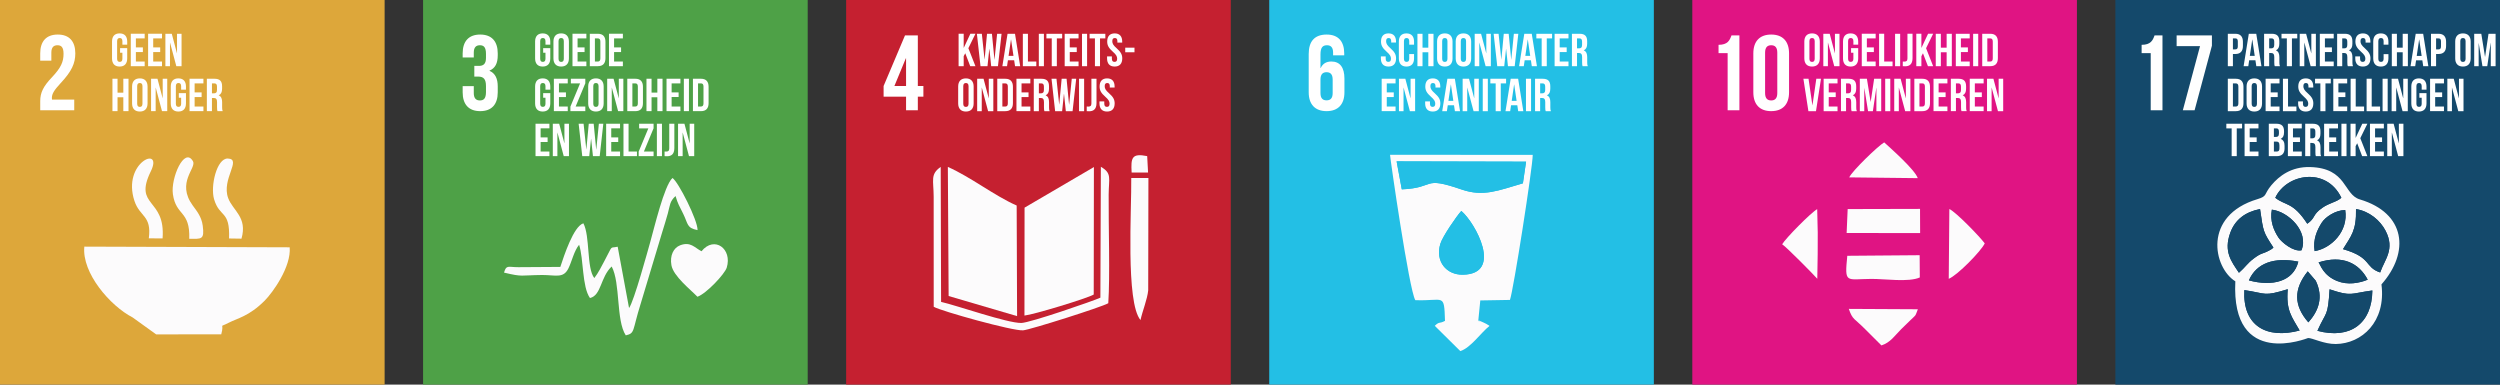
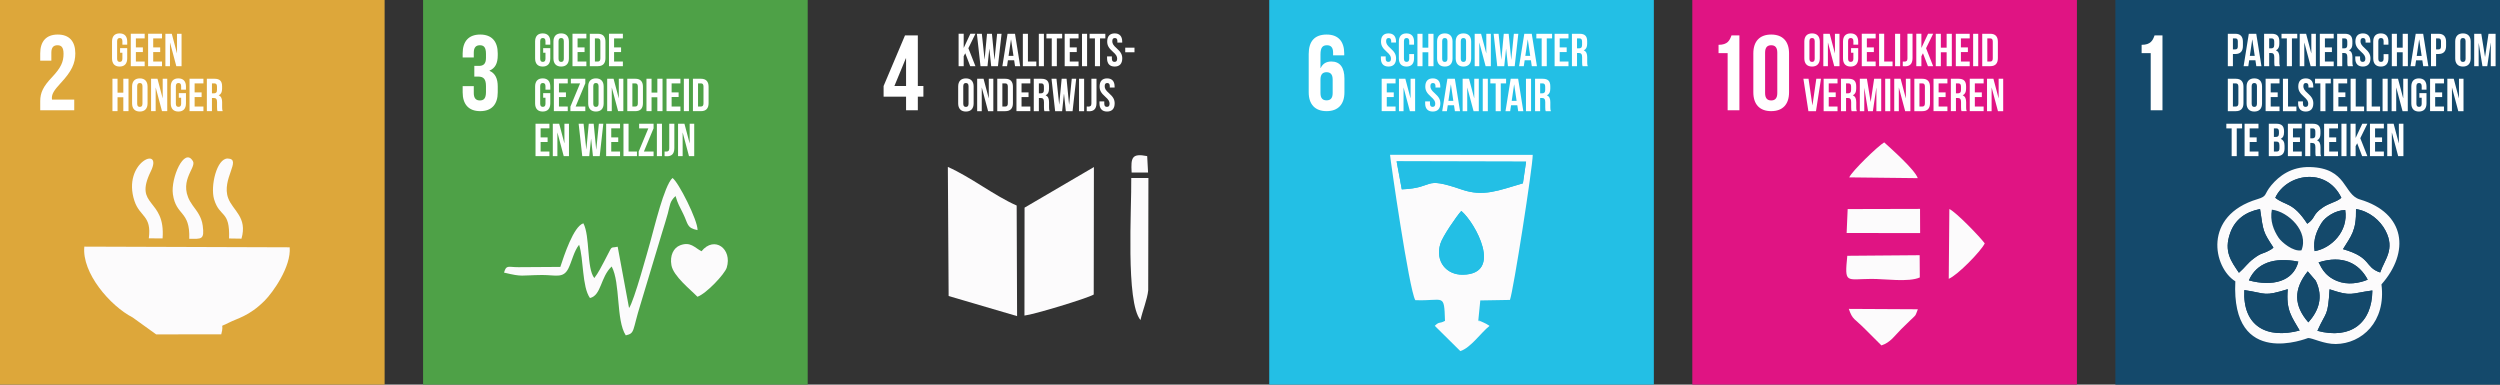
<svg xmlns="http://www.w3.org/2000/svg" xml:space="preserve" width="650px" height="100px" version="1.1" style="shape-rendering:geometricPrecision; text-rendering:geometricPrecision; image-rendering:optimizeQuality; fill-rule:evenodd; clip-rule:evenodd" viewBox="0 0 502.976 77.381">
  <rect x="0" y="0" width="502.976" height="77.381" fill="#333333" stroke="none" />
  <defs>
    <style type="text/css">
   
    .fil6 {fill:#14496B}
    .fil7 {fill:#23BFE5}
    .fil3 {fill:#4EA147}
    .fil4 {fill:#C52030}
    .fil0 {fill:#DDA73A}
    .fil5 {fill:#E01483}
    .fil1 {fill:#FCFBFC}
    .fil2 {fill:white;fill-rule:nonzero}
   
  </style>
  </defs>
  <g id="Laag_x0020_1">
    <g id="_2329926169936">
      <rect class="fil0" width="77.381" height="77.381" />
      <path class="fil1" d="M31.42 67.276l13.093 -0.014c0.698,-2.522 -0.657,-1.202 1.475,-2.315 1.74,-0.91 4.113,-1.297 7.268,-4.465 1.661,-1.666 5.359,-6.864 5.025,-10.726l-41.315 -0.137c-0.533,5.281 5.188,11.923 9.73,14.256l4.724 3.401z" />
      <path class="fil1" d="M29.94 47.948l2.768 0.023c0.633,-8.217 -5.924,-6.25 -2.367,-13.503 2.62,-5.341 -5.864,-1.844 -3.292,5.957 1.078,3.268 3.502,2.883 2.891,7.523z" />
      <path class="fil1" d="M38.076 48.039c2.469,0.021 3.092,0.235 2.709,-2.653 -0.238,-1.798 -1.212,-2.949 -2.017,-4.056 -3.365,-4.631 0.845,-7.532 0.051,-8.896 -1.734,-2.977 -4.496,3.411 -4.035,6.639 0.636,4.444 3.492,3.247 3.292,8.966z" />
      <path class="fil1" d="M46.086 47.978l2.496 0.038c1.249,-4.326 -1.74,-5.631 -2.674,-8.154 -1.416,-3.822 2.838,-7.86 -0.069,-7.967 -2.238,-0.083 -3.538,5.572 -2.772,8.176 1.122,3.809 3.228,2.113 3.019,7.907z" />
      <path class="fil2" d="M12.785 10.825c0,1.614 -0.517,2.798 -2.325,4.713 -1.764,1.851 -2.367,3.121 -2.367,4.799l0 1.851 6.844 0 0 -2.152 -4.477 0c-0.021,-0.108 -0.021,-0.215 -0.021,-0.323 0,-0.796 0.387,-1.506 1.786,-3.013 2.195,-2.345 2.927,-3.96 2.927,-5.961 0,-2.41 -1.205,-3.788 -3.529,-3.788 -2.325,0 -3.53,1.378 -3.53,3.788l0 1.464 2.238 0 0 -1.615c0,-1.076 0.474,-1.485 1.227,-1.485 0.753,0 1.227,0.366 1.227,1.722z" />
      <path class="fil2" d="M24.159 10.613l0.465 0 0 1.201c0,0.466 -0.204,0.634 -0.53,0.634 -0.327,0 -0.531,-0.168 -0.531,-0.634l0 -3.52c0,-0.466 0.204,-0.643 0.531,-0.643 0.326,0 0.53,0.177 0.53,0.643l0 0.698 0.969 0 0 -0.633c0,-1.044 -0.521,-1.64 -1.528,-1.64 -1.005,0 -1.527,0.596 -1.527,1.64l0 3.39c0,1.044 0.522,1.64 1.527,1.64 1.007,0 1.528,-0.596 1.528,-1.64l0 -2.068 -1.434 0 0 0.932zm3.178 -2.888l1.77 0 0 -0.931 -2.795 0 0 6.52 2.795 0 0 -0.931 -1.77 0 0 -1.91 1.407 0 0 -0.931 -1.407 0 0 -1.817zm3.486 0l1.77 0 0 -0.931 -2.795 0 0 6.52 2.795 0 0 -0.931 -1.77 0 0 -1.91 1.406 0 0 -0.931 -1.406 0 0 -1.817zm4.65 5.589l1.053 0 0 -6.52 -0.913 0 0 3.903 -0.019 0 -1.034 -3.903 -1.285 0 0 6.52 0.922 0 0 -4.722 0.019 0 1.257 4.722zm-11.827 6.257l1.165 0 0 2.794 1.043 0 0 -6.52 -1.043 0 0 2.794 -1.165 0 0 -2.794 -1.024 0 0 6.52 1.024 0 0 -2.794zm3.952 -2.227c0,-0.465 0.205,-0.642 0.531,-0.642 0.326,0 0.531,0.177 0.531,0.642l0 3.522c0,0.465 -0.205,0.642 -0.531,0.642 -0.326,0 -0.531,-0.177 -0.531,-0.642l0 -3.522zm-1.025 3.457c0,1.043 0.55,1.639 1.556,1.639 1.006,0 1.556,-0.596 1.556,-1.639l0 -3.391c0,-1.044 -0.55,-1.64 -1.556,-1.64 -1.006,0 -1.556,0.596 -1.556,1.64l0 3.391zm6.02 1.564l1.052 0 0 -6.52 -0.913 0 0 3.903 -0.018 0 -1.034 -3.903 -1.286 0 0 6.52 0.922 0 0 -4.722 0.019 0 1.258 4.722zm3.383 -2.701l0.466 0 0 1.202c0,0.465 -0.205,0.633 -0.531,0.633 -0.326,0 -0.531,-0.168 -0.531,-0.633l0 -3.522c0,-0.465 0.205,-0.642 0.531,-0.642 0.326,0 0.531,0.177 0.531,0.642l0 0.699 0.969 0 0 -0.633c0,-1.044 -0.522,-1.64 -1.528,-1.64 -1.006,0 -1.528,0.596 -1.528,1.64l0 3.391c0,1.043 0.522,1.639 1.528,1.639 1.006,0 1.528,-0.596 1.528,-1.639l0 -2.069 -1.435 0 0 0.932zm3.178 -2.888l1.77 0 0 -0.931 -2.794 0 0 6.52 2.794 0 0 -0.931 -1.77 0 0 -1.91 1.407 0 0 -0.931 -1.407 0 0 -1.817zm5.647 5.589c-0.102,-0.242 -0.112,-0.475 -0.112,-0.791l0 -1.006c0,-0.68 -0.167,-1.165 -0.68,-1.379l0 -0.019c0.457,-0.214 0.671,-0.642 0.671,-1.313l0 -0.513c0,-1.005 -0.456,-1.499 -1.518,-1.499l-1.547 0 0 6.52 1.025 0 0 -2.654 0.354 0c0.466,0 0.671,0.223 0.671,0.829l0 1.024c0,0.531 0.037,0.634 0.093,0.801l1.043 0zm-1.667 -5.589c0.363,0 0.521,0.205 0.521,0.671l0 0.643c0,0.521 -0.232,0.689 -0.614,0.689l-0.401 0 0 -2.003 0.494 0z" />
    </g>
    <g id="_2329926170128">
      <rect class="fil3" x="85.119" width="77.381" height="77.381" />
      <path class="fil1" d="M126.558 61.974l-2.286 -12.336c-1.732,0.376 -0.845,-0.515 -2.66,2.846 -0.576,1.067 -1.237,2.438 -2.043,3.459 -1.578,-1.977 -0.826,-8.451 -2.199,-11.016 -1.979,0.608 -3.894,6.529 -4.638,8.774l-8.448 0.054c-2.107,0 -2.403,-0.518 -2.878,1.092 3.865,0.928 3.269,0.523 7.68,0.48 2.733,0 4.249,0.74 5.27,-1.321 0.702,-1.417 1.132,-3.522 2.157,-4.762 0.928,2.871 0.568,8.44 2.183,10.717 2.307,-0.532 2.086,-4.209 4.368,-6.347 1.788,3.358 0.854,10.815 2.835,13.857 1.908,-0.436 1.268,-0.856 2.996,-6.348l4.342 -14.431c0.378,-1.223 0.749,-2.394 1.115,-3.718 0.457,-1.651 0.359,-2.435 1.562,-3.53 0.448,1.552 0.785,2.04 1.554,3.6 1.001,2.032 0.666,2.82 2.871,3.254 0.081,-1.919 -3.878,-9.753 -5.044,-10.485 -1.666,1.498 -3.694,10.166 -4.457,12.827 -0.451,1.574 -3.28,11.995 -4.28,13.334z" />
      <path class="fil1" d="M140.317 59.702c1.805,-0.62 5.502,-4.589 5.892,-5.848 1.17,-3.778 -2.482,-6.504 -5.072,-3.304 -1.405,-0.722 -2.197,-1.995 -4.294,-1.201 -1.331,0.504 -2.107,2.06 -1.758,4.012 0.393,2.203 3.816,4.873 5.232,6.341z" />
      <path class="fil2" d="M97.774 11.664c0,1.206 -0.538,1.593 -1.42,1.593l-0.926 0 0 2.152 0.797 0c1.076,0 1.549,0.517 1.549,1.915l0 1.184c0,1.334 -0.473,1.7 -1.226,1.7 -0.754,0 -1.227,-0.409 -1.227,-1.485l0 -1.399 -2.238 0 0 1.249c0,2.41 1.205,3.787 3.529,3.787 2.324,0 3.53,-1.377 3.53,-3.787l0 -1.184c0,-1.528 -0.474,-2.626 -1.658,-3.142l0 -0.043c1.141,-0.474 1.658,-1.464 1.658,-3.078l0 -0.387c0,-2.41 -1.206,-3.788 -3.53,-3.788 -2.324,0 -3.529,1.378 -3.529,3.788l0 0.818 2.238 0 0 -0.969c0,-1.076 0.473,-1.485 1.227,-1.485 0.753,0 1.226,0.366 1.226,1.722l0 0.839z" />
      <path class="fil2" d="M109.278 10.613l0.465 0 0 1.201c0,0.466 -0.205,0.634 -0.531,0.634 -0.326,0 -0.531,-0.168 -0.531,-0.634l0 -3.52c0,-0.466 0.205,-0.643 0.531,-0.643 0.326,0 0.531,0.177 0.531,0.643l0 0.698 0.969 0 0 -0.633c0,-1.044 -0.522,-1.64 -1.528,-1.64 -1.006,0 -1.527,0.596 -1.527,1.64l0 3.39c0,1.044 0.521,1.64 1.527,1.64 1.006,0 1.528,-0.596 1.528,-1.64l0 -2.068 -1.434 0 0 0.932zm3.094 -2.319c0,-0.466 0.205,-0.643 0.531,-0.643 0.326,0 0.531,0.177 0.531,0.643l0 3.52c0,0.466 -0.205,0.643 -0.531,0.643 -0.326,0 -0.531,-0.177 -0.531,-0.643l0 -3.52zm-1.025 3.455c0,1.044 0.55,1.64 1.556,1.64 1.006,0 1.556,-0.596 1.556,-1.64l0 -3.39c0,-1.044 -0.55,-1.64 -1.556,-1.64 -1.006,0 -1.556,0.596 -1.556,1.64l0 3.39zm4.855 -4.024l1.77 0 0 -0.931 -2.794 0 0 6.52 2.794 0 0 -0.931 -1.77 0 0 -1.91 1.407 0 0 -0.931 -1.407 0 0 -1.817zm2.462 5.589l1.62 0c1.025,0 1.528,-0.568 1.528,-1.611l0 -3.298c0,-1.043 -0.503,-1.611 -1.528,-1.611l-1.62 0 0 6.52zm1.602 -5.589c0.326,0 0.521,0.168 0.521,0.634l0 3.39c0,0.466 -0.195,0.634 -0.521,0.634l-0.578 0 0 -4.658 0.578 0zm3.281 0l1.77 0 0 -0.931 -2.795 0 0 6.52 2.795 0 0 -0.931 -1.77 0 0 -1.91 1.406 0 0 -0.931 -1.406 0 0 -1.817zm-14.269 11.939l0.465 0 0 1.202c0,0.465 -0.205,0.633 -0.531,0.633 -0.326,0 -0.531,-0.168 -0.531,-0.633l0 -3.522c0,-0.465 0.205,-0.642 0.531,-0.642 0.326,0 0.531,0.177 0.531,0.642l0 0.699 0.969 0 0 -0.633c0,-1.044 -0.522,-1.64 -1.528,-1.64 -1.006,0 -1.527,0.596 -1.527,1.64l0 3.391c0,1.043 0.521,1.639 1.527,1.639 1.006,0 1.528,-0.596 1.528,-1.639l0 -2.069 -1.434 0 0 0.932zm3.178 -2.888l1.77 0 0 -0.931 -2.795 0 0 6.52 2.795 0 0 -0.931 -1.77 0 0 -1.91 1.406 0 0 -0.931 -1.406 0 0 -1.817zm2.396 -0.931l0 0.931 1.854 0 -1.947 4.676 0 0.913 2.999 0 0 -0.931 -1.947 0 1.947 -4.676 0 -0.913 -2.906 0zm4.51 1.499c0,-0.465 0.205,-0.642 0.531,-0.642 0.326,0 0.531,0.177 0.531,0.642l0 3.522c0,0.465 -0.205,0.642 -0.531,0.642 -0.326,0 -0.531,-0.177 -0.531,-0.642l0 -3.522zm-1.024 3.457c0,1.043 0.549,1.639 1.555,1.639 1.006,0 1.556,-0.596 1.556,-1.639l0 -3.391c0,-1.044 -0.55,-1.64 -1.556,-1.64 -1.006,0 -1.555,0.596 -1.555,1.64l0 3.391zm6.019 1.564l1.053 0 0 -6.52 -0.913 0 0 3.903 -0.019 0 -1.034 -3.903 -1.285 0 0 6.52 0.922 0 0 -4.722 0.019 0 1.257 4.722zm1.846 0l1.621 0c1.025,0 1.528,-0.568 1.528,-1.611l0 -3.298c0,-1.043 -0.503,-1.611 -1.528,-1.611l-1.621 0 0 6.52zm1.602 -5.589c0.327,0 0.522,0.168 0.522,0.634l0 3.391c0,0.465 -0.195,0.633 -0.522,0.633l-0.577 0 0 -4.658 0.577 0zm3.281 2.795l1.165 0 0 2.794 1.043 0 0 -6.52 -1.043 0 0 2.794 -1.165 0 0 -2.794 -1.024 0 0 6.52 1.024 0 0 -2.794zm4.036 -2.795l1.77 0 0 -0.931 -2.795 0 0 6.52 2.795 0 0 -0.931 -1.77 0 0 -1.91 1.406 0 0 -0.931 -1.406 0 0 -1.817zm2.461 5.589l1.024 0 0 -6.52 -1.024 0 0 6.52zm1.827 0l1.621 0c1.025,0 1.528,-0.568 1.528,-1.611l0 -3.298c0,-1.043 -0.503,-1.611 -1.528,-1.611l-1.621 0 0 6.52zm1.603 -5.589c0.326,0 0.521,0.168 0.521,0.634l0 3.391c0,0.465 -0.195,0.633 -0.521,0.633l-0.578 0 0 -4.658 0.578 0zm-32.248 9.051l1.77 0 0 -0.931 -2.795 0 0 6.52 2.795 0 0 -0.931 -1.77 0 0 -1.91 1.407 0 0 -0.931 -1.407 0 0 -1.817zm4.65 5.589l1.053 0 0 -6.52 -0.913 0 0 3.903 -0.019 0 -1.034 -3.903 -1.285 0 0 6.52 0.922 0 0 -4.722 0.019 0 1.257 4.722zm5.878 0l1.36 0 0.727 -6.52 -0.894 0 -0.522 5.179 -0.019 0 -0.503 -5.179 -0.987 0 -0.485 5.142 -0.018 0 -0.541 -5.142 -0.996 0 0.726 6.52 1.407 0 0.363 -3.474 0.019 0 0.363 3.474zm3.682 -5.589l1.769 0 0 -0.931 -2.794 0 0 6.52 2.794 0 0 -0.931 -1.769 0 0 -1.91 1.406 0 0 -0.931 -1.406 0 0 -1.817zm2.461 5.589l2.71 0 0 -0.931 -1.686 0 0 -5.589 -1.024 0 0 6.52zm3.15 -6.52l0 0.931 1.854 0 -1.947 4.677 0 0.912 2.999 0 0 -0.931 -1.946 0 1.946 -4.676 0 -0.913 -2.906 0zm3.57 6.52l1.024 0 0 -6.52 -1.024 0 0 6.52zm1.548 0c0.168,0.019 0.307,0.019 0.494,0.019 0.773,0 1.472,-0.335 1.472,-1.639l0 -4.9 -1.025 0 0 4.974c0,0.503 -0.261,0.624 -0.587,0.624 -0.112,0 -0.242,0 -0.354,-0.009l0 0.931zm4.911 0l1.053 0 0 -6.52 -0.913 0 0 3.903 -0.019 0 -1.034 -3.903 -1.286 0 0 6.52 0.923 0 0 -4.722 0.018 0 1.258 4.722z" />
    </g>
    <g id="_2329926171040">
-       <rect class="fil4" x="170.238" width="77.381" height="77.381" />
      <path class="fil1" d="M206.11 63.488c1.735,-0.158 12.612,-3.444 13.936,-4.231l0.037 -25.648 -13.951 8.167 -0.022 21.712z" />
      <path class="fil1" d="M190.856 59.557l13.772 4.043 -0.084 -22.251c-4.481,-1.967 -9.241,-5.733 -13.846,-7.766l0.158 25.974z" />
-       <path class="fil1" d="M187.854 61.721c1.469,0.87 15.947,4.903 17.986,4.74 1.409,-0.112 15.853,-4.689 17.136,-5.456 0.37,-5.479 0.032,-15.496 0.076,-21.852 0.022,-3.339 0.704,-4.277 -1.568,-5.596l-0.097 26.331c-1.29,0.616 -14.177,5.063 -15.907,5.091 -2.809,0.045 -12.919,-3.508 -16.143,-4.243l-0.077 -27.157c-2.146,1.501 -1.425,2.659 -1.415,6.011l0.009 22.131z" />
      <path class="fil1" d="M229.456 64.396c0.4,-1.846 1.379,-4.186 1.553,-5.993l0.042 -22.597 -3.452 0.001c0.083,6.154 -1.146,24.993 1.857,28.589z" />
      <path class="fil1" d="M227.673 34.71l3.307 -0.002 -0.178 -3.299c-3.106,-0.617 -3.297,0.313 -3.129,3.301z" />
      <path class="fil2" d="M177.772 19.455l4.519 0 0 2.733 2.367 0 0 -2.733 1.119 0 0 -2.152 -1.119 0 0 -10.179 -2.582 0 -4.304 10.179 0 2.152zm2.173 -2.152l2.303 -5.574 0.043 0 0 5.574 -2.346 0z" />
      <path class="fil2" d="M195.198 13.314l1.052 0 -1.425 -3.614 1.425 -2.906 -1.024 0 -1.323 2.822 -0.019 0 0 -2.822 -1.024 0 0 6.52 1.024 0 0 -2.002 0.317 -0.597 0.997 2.599zm4.221 0l1.36 0 0.727 -6.52 -0.894 0 -0.522 5.179 -0.019 0 -0.503 -5.179 -0.987 0 -0.485 5.142 -0.018 0 -0.54 -5.142 -0.997 0 0.727 6.52 1.406 0 0.363 -3.474 0.019 0 0.363 3.474zm4.79 -6.52l-1.5 0 -1.043 6.52 0.941 0 0.177 -1.183 1.257 0 0.177 1.183 1.034 0 -1.043 -6.52zm-0.81 1.155l0.018 0 0.485 3.297 -0.988 0 0.485 -3.297zm2.386 5.365l2.711 0 0 -0.931 -1.686 0 0 -5.589 -1.025 0 0 6.52zm3.216 0l1.025 0 0 -6.52 -1.025 0 0 6.52zm1.53 -5.589l1.071 0 0 5.589 1.025 0 0 -5.589 1.071 0 0 -0.931 -3.167 0 0 0.931zm4.696 0l1.77 0 0 -0.931 -2.794 0 0 6.52 2.794 0 0 -0.931 -1.77 0 0 -1.91 1.407 0 0 -0.931 -1.407 0 0 -1.817zm2.461 5.589l1.025 0 0 -6.52 -1.025 0 0 6.52zm1.53 -5.589l1.071 0 0 5.589 1.025 0 0 -5.589 1.071 0 0 -0.931 -3.167 0 0 0.931zm3.542 0.634c0,0.745 0.27,1.285 1.127,2.04 0.671,0.587 0.876,0.941 0.876,1.415 0,0.466 -0.205,0.634 -0.531,0.634 -0.326,0 -0.531,-0.168 -0.531,-0.634l0 -0.465 -0.969 0 0 0.4c0,1.044 0.521,1.64 1.528,1.64 1.006,0 1.527,-0.596 1.527,-1.64 0,-0.745 -0.27,-1.285 -1.127,-2.04 -0.671,-0.587 -0.876,-0.94 -0.876,-1.415 0,-0.466 0.187,-0.643 0.513,-0.643 0.326,0 0.512,0.177 0.512,0.643l0 0.27 0.969 0 0 -0.205c0,-1.044 -0.512,-1.64 -1.509,-1.64 -0.997,0 -1.509,0.596 -1.509,1.64zm3.625 2.161l1.863 0 0 -0.932 -1.863 0 0 0.932zm-32.585 6.824c0,-0.465 0.205,-0.642 0.531,-0.642 0.326,0 0.531,0.177 0.531,0.642l0 3.522c0,0.465 -0.205,0.642 -0.531,0.642 -0.326,0 -0.531,-0.177 -0.531,-0.642l0 -3.522zm-1.024 3.457c0,1.043 0.549,1.639 1.555,1.639 1.006,0 1.556,-0.596 1.556,-1.639l0 -3.391c0,-1.044 -0.55,-1.64 -1.556,-1.64 -1.006,0 -1.555,0.596 -1.555,1.64l0 3.391zm6.019 1.564l1.053 0 0 -6.52 -0.913 0 0 3.903 -0.019 0 -1.034 -3.903 -1.285 0 0 6.52 0.922 0 0 -4.722 0.019 0 1.257 4.722zm1.846 0l1.621 0c1.025,0 1.528,-0.568 1.528,-1.611l0 -3.298c0,-1.043 -0.503,-1.611 -1.528,-1.611l-1.621 0 0 6.52zm1.603 -5.589c0.326,0 0.521,0.168 0.521,0.634l0 3.391c0,0.465 -0.195,0.633 -0.521,0.633l-0.578 0 0 -4.658 0.578 0zm3.28 0l1.77 0 0 -0.931 -2.794 0 0 6.52 2.794 0 0 -0.931 -1.77 0 0 -1.91 1.407 0 0 -0.931 -1.407 0 0 -1.817zm5.647 5.589c-0.102,-0.242 -0.112,-0.475 -0.112,-0.791l0 -1.006c0,-0.68 -0.167,-1.165 -0.679,-1.379l0 -0.019c0.456,-0.214 0.67,-0.642 0.67,-1.313l0 -0.513c0,-1.005 -0.456,-1.499 -1.518,-1.499l-1.546 0 0 6.52 1.024 0 0 -2.654 0.354 0c0.466,0 0.671,0.223 0.671,0.829l0 1.024c0,0.531 0.037,0.634 0.093,0.801l1.043 0zm-1.667 -5.589c0.363,0 0.521,0.205 0.521,0.671l0 0.643c0,0.521 -0.232,0.689 -0.614,0.689l-0.401 0 0 -2.003 0.494 0zm4.929 5.589l1.36 0 0.727 -6.52 -0.894 0 -0.522 5.179 -0.018 0 -0.503 -5.179 -0.988 0 -0.484 5.142 -0.019 0 -0.54 -5.142 -0.997 0 0.727 6.52 1.406 0 0.364 -3.474 0.018 0 0.363 3.474zm2.657 0l1.025 0 0 -6.52 -1.025 0 0 6.52zm1.548 0c0.168,0.019 0.308,0.019 0.494,0.019 0.773,0 1.472,-0.335 1.472,-1.639l0 -4.9 -1.025 0 0 4.974c0,0.503 -0.26,0.624 -0.587,0.624 -0.111,0 -0.242,0 -0.354,-0.009l0 0.931zm2.592 -4.955c0,0.745 0.27,1.285 1.127,2.04 0.671,0.587 0.876,0.941 0.876,1.416 0,0.465 -0.205,0.633 -0.531,0.633 -0.326,0 -0.531,-0.168 -0.531,-0.633l0 -0.466 -0.969 0 0 0.401c0,1.043 0.522,1.639 1.528,1.639 1.006,0 1.527,-0.596 1.527,-1.639 0,-0.746 -0.27,-1.286 -1.127,-2.041 -0.67,-0.586 -0.875,-0.94 -0.875,-1.416 0,-0.465 0.186,-0.642 0.512,-0.642 0.326,0 0.512,0.177 0.512,0.642l0 0.271 0.969 0 0 -0.205c0,-1.044 -0.512,-1.64 -1.509,-1.64 -0.997,0 -1.509,0.596 -1.509,1.64z" />
    </g>
    <g id="_2329926187552">
      <rect class="fil5" x="340.476" width="77.381" height="77.381" />
      <polygon class="fil1" points="371.525,46.877 386.311,46.894 386.293,42.028 371.734,42.063 " />
      <path class="fil1" d="M371.657 51.464c-0.562,5.726 -0.293,4.674 4.879,4.65 2.682,-0.013 7.469,0.707 9.709,-0.292l-0.028 -4.477 -14.56 0.119z" />
      <path class="fil1" d="M371.962 62.147c0.778,2.261 1.056,1.815 3.367,4.158 1.144,1.16 2.112,2.117 3.197,3.19 1.84,-0.602 2.658,-1.955 3.958,-3.252 0.687,-0.685 1.063,-1.026 1.753,-1.706 1.308,-1.292 1.003,-0.708 1.619,-2.316l-13.894 -0.074z" />
      <path class="fil1" d="M392.069 56.095c1.781,-0.734 6.531,-5.598 7.243,-7.129 -1.007,-1.359 -5.755,-6.276 -7.12,-6.916l-0.123 14.045z" />
      <path class="fil1" d="M372.052 35.685l13.782 0.158c-0.551,-1.68 -5.421,-5.987 -6.751,-7.197 -1.23,0.699 -6.528,5.823 -7.031,7.039z" />
-       <path class="fil1" d="M358.552 49.145c0.802,0.492 6.264,6.017 7.068,6.943l0.08 -4.943 0.012 -4.358 -0.111 -4.708c-1.232,0.675 -6.317,5.825 -7.049,7.066z" />
      <path class="fil2" d="M345.755 10.696l1.829 0 0 11.492 2.367 0 0 -15.064 -1.592 0c-0.366,1.011 -0.775,1.893 -2.604,1.893l0 1.679z" />
      <path id="_1" class="fil2" d="M355.121 10.588c0,-1.076 0.473,-1.485 1.226,-1.485 0.754,0 1.227,0.409 1.227,1.485l0 8.135c0,1.076 -0.473,1.485 -1.227,1.485 -0.753,0 -1.226,-0.409 -1.226,-1.485l0 -8.135zm-2.367 7.985c0,2.41 1.269,3.787 3.593,3.787 2.325,0 3.594,-1.377 3.594,-3.787l0 -7.834c0,-2.41 -1.269,-3.788 -3.594,-3.788 -2.324,0 -3.593,1.378 -3.593,3.788l0 7.834z" />
      <path class="fil2" d="M364.038 8.294c0,-0.466 0.205,-0.643 0.531,-0.643 0.326,0 0.531,0.177 0.531,0.643l0 3.521c0,0.465 -0.205,0.642 -0.531,0.642 -0.326,0 -0.531,-0.177 -0.531,-0.642l0 -3.521zm-1.024 3.456c0,1.043 0.549,1.639 1.555,1.639 1.006,0 1.556,-0.596 1.556,-1.639l0 -3.391c0,-1.044 -0.55,-1.64 -1.556,-1.64 -1.006,0 -1.555,0.596 -1.555,1.64l0 3.391zm6.019 1.564l1.053 0 0 -6.52 -0.913 0 0 3.903 -0.019 0 -1.034 -3.903 -1.285 0 0 6.52 0.922 0 0 -4.722 0.018 0 1.258 4.722zm3.383 -2.701l0.466 0 0 1.202c0,0.465 -0.205,0.633 -0.531,0.633 -0.326,0 -0.531,-0.168 -0.531,-0.633l0 -3.521c0,-0.466 0.205,-0.643 0.531,-0.643 0.326,0 0.531,0.177 0.531,0.643l0 0.698 0.969 0 0 -0.633c0,-1.044 -0.522,-1.64 -1.528,-1.64 -1.006,0 -1.528,0.596 -1.528,1.64l0 3.391c0,1.043 0.522,1.639 1.528,1.639 1.006,0 1.528,-0.596 1.528,-1.639l0 -2.068 -1.435 0 0 0.931zm3.179 -2.888l1.77 0 0 -0.931 -2.795 0 0 6.52 2.795 0 0 -0.931 -1.77 0 0 -1.91 1.406 0 0 -0.931 -1.406 0 0 -1.817zm2.461 5.589l2.71 0 0 -0.931 -1.686 0 0 -5.589 -1.024 0 0 6.52zm3.215 0l1.025 0 0 -6.52 -1.025 0 0 6.52zm1.549 0c0.167,0.019 0.307,0.019 0.493,0.019 0.774,0 1.472,-0.335 1.472,-1.639l0 -4.9 -1.024 0 0 4.974c0,0.503 -0.261,0.624 -0.587,0.624 -0.112,0 -0.243,0 -0.354,-0.009l0 0.931zm5.06 0l1.052 0 -1.425 -3.614 1.425 -2.906 -1.024 0 -1.323 2.822 -0.019 0 0 -2.822 -1.025 0 0 6.52 1.025 0 0 -2.002 0.317 -0.596 0.997 2.598zm2.601 -2.794l1.164 0 0 2.794 1.043 0 0 -6.52 -1.043 0 0 2.794 -1.164 0 0 -2.794 -1.025 0 0 6.52 1.025 0 0 -2.794zm4.035 -2.795l1.77 0 0 -0.931 -2.795 0 0 6.52 2.795 0 0 -0.931 -1.77 0 0 -1.91 1.406 0 0 -0.931 -1.406 0 0 -1.817zm2.461 5.589l1.024 0 0 -6.52 -1.024 0 0 6.52zm1.828 0l1.621 0c1.024,0 1.527,-0.568 1.527,-1.611l0 -3.298c0,-1.043 -0.503,-1.611 -1.527,-1.611l-1.621 0 0 6.52zm1.602 -5.589c0.326,0 0.521,0.168 0.521,0.634l0 3.391c0,0.465 -0.195,0.633 -0.521,0.633l-0.578 0 0 -4.658 0.578 0zm-36.546 8.12l-1.034 0 1.006 6.521 1.528 0 1.006 -6.521 -0.941 0 -0.773 5.319 -0.019 0 -0.773 -5.319zm4.064 0.931l1.769 0 0 -0.931 -2.794 0 0 6.521 2.794 0 0 -0.932 -1.769 0 0 -1.91 1.406 0 0 -0.931 -1.406 0 0 -1.817zm5.646 5.59c-0.102,-0.243 -0.111,-0.476 -0.111,-0.792l0 -1.006c0,-0.68 -0.168,-1.165 -0.68,-1.379l0 -0.019c0.456,-0.214 0.67,-0.642 0.67,-1.313l0 -0.512c0,-1.006 -0.456,-1.5 -1.518,-1.5l-1.546 0 0 6.521 1.024 0 0 -2.655 0.354 0c0.466,0 0.671,0.223 0.671,0.829l0 1.024c0,0.531 0.037,0.634 0.093,0.802l1.043 0zm-1.667 -5.59c0.363,0 0.522,0.205 0.522,0.671l0 0.643c0,0.521 -0.233,0.689 -0.615,0.689l-0.401 0 0 -2.003 0.494 0zm3.7 -0.931l-1.425 0 0 6.521 0.894 0 0 -4.612 0.019 0 0.745 4.612 0.969 0 0.689 -4.677 0.019 0 0 4.677 0.968 0 0 -6.521 -1.425 0 -0.689 4.63 -0.019 0 -0.745 -4.63zm3.681 6.521l1.025 0 0 -6.521 -1.025 0 0 6.521zm4.017 0l1.053 0 0 -6.521 -0.913 0 0 3.903 -0.019 0 -1.034 -3.903 -1.285 0 0 6.521 0.922 0 0 -4.723 0.019 0 1.257 4.723zm1.846 0l1.621 0c1.025,0 1.528,-0.569 1.528,-1.612l0 -3.298c0,-1.043 -0.503,-1.611 -1.528,-1.611l-1.621 0 0 6.521zm1.603 -5.59c0.326,0 0.521,0.168 0.521,0.634l0 3.391c0,0.465 -0.195,0.633 -0.521,0.633l-0.578 0 0 -4.658 0.578 0zm3.28 0l1.77 0 0 -0.931 -2.794 0 0 6.521 2.794 0 0 -0.932 -1.77 0 0 -1.91 1.407 0 0 -0.931 -1.407 0 0 -1.817zm5.647 5.59c-0.102,-0.243 -0.111,-0.476 -0.111,-0.792l0 -1.006c0,-0.68 -0.168,-1.165 -0.68,-1.379l0 -0.019c0.456,-0.214 0.67,-0.642 0.67,-1.313l0 -0.512c0,-1.006 -0.456,-1.5 -1.518,-1.5l-1.546 0 0 6.521 1.024 0 0 -2.655 0.354 0c0.466,0 0.671,0.223 0.671,0.829l0 1.024c0,0.531 0.037,0.634 0.093,0.802l1.043 0zm-1.667 -5.59c0.363,0 0.522,0.205 0.522,0.671l0 0.643c0,0.521 -0.233,0.689 -0.615,0.689l-0.401 0 0 -2.003 0.494 0zm3.309 0l1.77 0 0 -0.931 -2.795 0 0 6.521 2.795 0 0 -0.932 -1.77 0 0 -1.91 1.406 0 0 -0.931 -1.406 0 0 -1.817zm4.65 5.59l1.053 0 0 -6.521 -0.913 0 0 3.903 -0.019 0 -1.034 -3.903 -1.286 0 0 6.521 0.923 0 0 -4.723 0.018 0 1.258 4.723z" />
    </g>
    <g id="_2329926189616">
      <rect class="fil6" x="425.595" width="77.381" height="77.381" />
      <path class="fil1" d="M466.241 66.559c1.803,-4.054 2.107,-2.686 2.446,-8.358 4.497,1.52 4.118,0.842 8.61,0.239 -0.064,6.647 -4.436,9.879 -11.056,8.119zm-1.947 -11.963l1.614 1.885c1.584,3.311 0.583,6.047 -1.488,8.372 -2.944,-3.372 -3.011,-6.66 -0.126,-10.257zm-12.754 3.766c4.596,0.693 3.788,1.333 8.735,-0.177 -0.366,4.274 0.778,5.498 2.392,8.309 -6.612,1.76 -11.498,-0.875 -11.127,-8.132zm14.933 -5.572c4.864,-1.556 8.164,0.199 9.887,3.481 -1.744,0.712 -4.046,1.115 -6.144,0.268 -2.826,-1.142 -3.319,-3.195 -3.743,-3.749zm-14.016 3.618c1.527,-3.507 5.108,-4.724 9.944,-3.767 -0.999,3.99 -5.181,5.063 -9.944,3.767zm21.547 -14.349c2.706,0.446 4.878,2.294 5.953,4.374 1.93,3.733 -0.172,5.723 -1.091,8.384 -3.227,-1.09 -1.58,-3.001 -7.476,-4.692 1.578,-2.593 2.723,-3.661 2.614,-8.066zm-23.552 12.816c-1.515,-2.262 -3.113,-4.245 -1.751,-8.02 0.969,-2.684 3.058,-4.225 6,-4.798 0.684,4.677 0.596,4.531 2.692,7.755 -0.326,0.289 -0.251,0.261 -0.867,0.593 -1.421,0.769 -1.45,0.367 -3.101,1.607 -1.312,0.985 -1.734,1.802 -2.973,2.863zm7.974 -7.053c-0.991,-1.485 -1.777,-3.427 -1.351,-5.641 3.314,0.386 7.495,4.403 5.956,8.179 -1.651,0.335 -4.003,-1.634 -4.605,-2.538zm7.257 2.7c-0.398,-2.325 0.523,-4.298 1.431,-5.725 0.709,-1.115 2.713,-2.505 4.723,-2.543 0.67,4.315 -2.837,7.715 -6.154,8.268zm-7.917 -10.733c2.213,-4.813 10.26,-6.317 13.295,0 -0.987,0.894 -2.356,0.981 -3.858,2.036 -2.054,1.443 -1.272,1.986 -3.001,3.192 -2.906,-4.459 -4.373,-3.581 -6.436,-5.228zm21.361 17.432c5.756,-6.517 4.849,-14.365 -4.355,-17.102 -3.332,-0.991 -2.529,-6.326 -10.038,-6.51 -3.746,-0.092 -6.207,1.804 -7.756,3.653 -1.569,1.872 -0.729,2.184 -2.78,2.798 -11.076,3.319 -8.916,13.782 -4.47,16.538 -0.883,17.751 14.532,11.413 14.639,11.407 0.796,-0.045 3.197,1.236 5.578,1.205 5.213,-0.067 10.137,-4.456 9.182,-11.989z" />
      <path class="fil6" d="M457.766 39.789c2.063,1.647 3.53,0.769 6.436,5.228 1.729,-1.206 0.947,-1.749 3.001,-3.192 1.502,-1.055 2.871,-1.142 3.858,-2.036 -3.035,-6.317 -11.082,-4.813 -13.295,0z" />
      <path class="fil6" d="M450.452 54.875c1.239,-1.061 1.661,-1.878 2.973,-2.863 1.651,-1.24 1.68,-0.838 3.101,-1.607 0.616,-0.332 0.541,-0.304 0.867,-0.593 -2.096,-3.224 -2.008,-3.078 -2.692,-7.755 -2.942,0.573 -5.031,2.114 -6,4.798 -1.362,3.775 0.236,5.758 1.751,8.02z" />
      <path class="fil6" d="M462.667 66.494c-1.614,-2.811 -2.758,-4.035 -2.392,-8.309 -4.947,1.51 -4.139,0.87 -8.735,0.177 -0.371,7.257 4.515,9.892 11.127,8.132z" />
      <path class="fil6" d="M474.004 42.059c0.109,4.405 -1.036,5.473 -2.614,8.066 5.896,1.691 4.249,3.602 7.476,4.692 0.919,-2.661 3.021,-4.651 1.091,-8.384 -1.075,-2.08 -3.247,-3.928 -5.953,-4.374z" />
      <path class="fil6" d="M466.241 66.559c6.62,1.76 10.992,-1.472 11.056,-8.119 -4.492,0.603 -4.113,1.281 -8.61,-0.239 -0.339,5.672 -0.643,4.304 -2.446,8.358z" />
-       <path class="fil6" d="M463.031 50.36c1.539,-3.776 -2.642,-7.793 -5.956,-8.179 -0.426,2.214 0.36,4.156 1.351,5.641 0.602,0.904 2.954,2.873 4.605,2.538z" />
      <path class="fil6" d="M452.457 56.408c4.763,1.296 8.945,0.223 9.944,-3.767 -4.836,-0.957 -8.417,0.26 -9.944,3.767z" />
      <path class="fil6" d="M470.216 56.539c2.098,0.847 4.4,0.444 6.144,-0.268 -1.723,-3.282 -5.023,-5.037 -9.887,-3.481 0.424,0.554 0.917,2.607 3.743,3.749z" />
      <path class="fil6" d="M464.294 54.596c-2.885,3.597 -2.818,6.885 0.126,10.257 2.071,-2.325 3.072,-5.061 1.488,-8.372l-1.614 -1.885z" />
      <path class="fil6" d="M465.683 50.522c3.317,-0.553 6.824,-3.953 6.154,-8.268 -2.01,0.038 -4.014,1.428 -4.723,2.543 -0.908,1.427 -1.829,3.4 -1.431,5.725z" />
      <path class="fil2" d="M430.874 10.696l1.829 0 0 11.492 2.367 0 0 -15.064 -1.592 0c-0.366,1.011 -0.775,1.893 -2.604,1.893l0 1.679z" />
-       <polygon id="_1_0" class="fil2" points="437.916,7.124 437.916,9.276 442.628,9.276 439.164,22.188 441.531,22.188 445.017,9.19 445.017,7.124 " />
      <path class="fil2" d="M449.725 6.794l-1.509 0 0 6.52 1.025 0 0 -2.449 0.484 0c1.025,0 1.528,-0.569 1.528,-1.612l0 -0.848c0,-1.043 -0.503,-1.611 -1.528,-1.611zm0 0.931c0.326,0 0.503,0.149 0.503,0.615l0 0.978c0,0.466 -0.177,0.615 -0.503,0.615l-0.484 0 0 -2.208 0.484 0zm4.213 -0.931l-1.5 0 -1.044 6.52 0.941 0 0.177 -1.183 1.258 0 0.177 1.183 1.034 0 -1.043 -6.52zm-0.811 1.155l0.019 0 0.484 3.297 -0.987 0 0.484 -3.297zm5.573 5.365c-0.103,-0.242 -0.112,-0.475 -0.112,-0.791l0 -1.006c0,-0.681 -0.168,-1.165 -0.68,-1.379l0 -0.019c0.456,-0.214 0.67,-0.643 0.67,-1.313l0 -0.512c0,-1.006 -0.456,-1.5 -1.518,-1.5l-1.546 0 0 6.52 1.024 0 0 -2.654 0.354 0c0.466,0 0.671,0.223 0.671,0.829l0 1.024c0,0.531 0.037,0.634 0.093,0.801l1.044 0zm-1.668 -5.589c0.363,0 0.522,0.205 0.522,0.671l0 0.643c0,0.521 -0.233,0.689 -0.615,0.689l-0.401 0 0 -2.003 0.494 0zm1.986 0l1.071 0 0 5.589 1.025 0 0 -5.589 1.071 0 0 -0.931 -3.167 0 0 0.931zm5.861 5.589l1.053 0 0 -6.52 -0.913 0 0 3.903 -0.019 0 -1.034 -3.903 -1.285 0 0 6.52 0.922 0 0 -4.722 0.019 0 1.257 4.722zm2.871 -5.589l1.77 0 0 -0.931 -2.795 0 0 6.52 2.795 0 0 -0.931 -1.77 0 0 -1.91 1.407 0 0 -0.931 -1.407 0 0 -1.817zm5.647 5.589c-0.102,-0.242 -0.112,-0.475 -0.112,-0.791l0 -1.006c0,-0.681 -0.167,-1.165 -0.68,-1.379l0 -0.019c0.457,-0.214 0.671,-0.643 0.671,-1.313l0 -0.512c0,-1.006 -0.456,-1.5 -1.518,-1.5l-1.547 0 0 6.52 1.025 0 0 -2.654 0.354 0c0.466,0 0.671,0.223 0.671,0.829l0 1.024c0,0.531 0.037,0.634 0.093,0.801l1.043 0zm-1.667 -5.589c0.363,0 0.521,0.205 0.521,0.671l0 0.643c0,0.521 -0.232,0.689 -0.615,0.689l-0.4 0 0 -2.003 0.494 0zm2.153 0.634c0,0.745 0.27,1.285 1.127,2.04 0.671,0.587 0.876,0.941 0.876,1.415 0,0.466 -0.205,0.634 -0.531,0.634 -0.326,0 -0.531,-0.168 -0.531,-0.634l0 -0.465 -0.968 0 0 0.4c0,1.044 0.521,1.64 1.527,1.64 1.006,0 1.528,-0.596 1.528,-1.64 0,-0.745 -0.27,-1.285 -1.127,-2.04 -0.671,-0.587 -0.876,-0.94 -0.876,-1.415 0,-0.466 0.186,-0.643 0.512,-0.643 0.326,0 0.513,0.177 0.513,0.643l0 0.27 0.968 0 0 -0.205c0,-1.044 -0.512,-1.64 -1.508,-1.64 -0.997,0 -1.51,0.596 -1.51,1.64zm5.675 2.524l0 0.931c0,0.466 -0.205,0.634 -0.531,0.634 -0.326,0 -0.531,-0.168 -0.531,-0.634l0 -3.52c0,-0.466 0.205,-0.643 0.531,-0.643 0.326,0 0.531,0.177 0.531,0.643l0 0.698 0.969 0 0 -0.633c0,-1.044 -0.522,-1.64 -1.528,-1.64 -1.006,0 -1.527,0.596 -1.527,1.64l0 3.39c0,1.044 0.521,1.64 1.527,1.64 1.006,0 1.528,-0.596 1.528,-1.64l0 -0.866 -0.969 0zm2.676 -0.363l1.164 0 0 2.794 1.043 0 0 -6.52 -1.043 0 0 2.794 -1.164 0 0 -2.794 -1.025 0 0 6.52 1.025 0 0 -2.794zm5.283 -3.726l-1.499 0 -1.044 6.52 0.941 0 0.177 -1.183 1.258 0 0.176 1.183 1.034 0 -1.043 -6.52zm-0.81 1.155l0.018 0 0.485 3.297 -0.988 0 0.485 -3.297zm3.896 -1.155l-1.51 0 0 6.52 1.025 0 0 -2.449 0.485 0c1.024,0 1.527,-0.569 1.527,-1.612l0 -0.848c0,-1.043 -0.503,-1.611 -1.527,-1.611zm0 0.931c0.326,0 0.503,0.149 0.503,0.615l0 0.978c0,0.466 -0.177,0.615 -0.503,0.615l-0.485 0 0 -2.208 0.485 0zm4.387 0.569c0,-0.466 0.205,-0.643 0.531,-0.643 0.326,0 0.531,0.177 0.531,0.643l0 3.52c0,0.466 -0.205,0.643 -0.531,0.643 -0.326,0 -0.531,-0.177 -0.531,-0.643l0 -3.52zm-1.025 3.455c0,1.044 0.55,1.64 1.556,1.64 1.006,0 1.555,-0.596 1.555,-1.64l0 -3.39c0,-1.044 -0.549,-1.64 -1.555,-1.64 -1.006,0 -1.556,0.596 -1.556,1.64l0 3.39zm5.247 -4.955l-1.426 0 0 6.52 0.894 0 0 -4.611 0.019 0 0.745 4.611 0.969 0 0.689 -4.676 0.019 0 0 4.676 0.969 0 0 -6.52 -1.426 0 -0.689 4.629 -0.018 0 -0.745 -4.629zm-50.996 15.571l1.621 0c1.025,0 1.528,-0.568 1.528,-1.611l0 -3.298c0,-1.043 -0.503,-1.611 -1.528,-1.611l-1.621 0 0 6.52zm1.602 -5.589c0.326,0 0.522,0.168 0.522,0.634l0 3.391c0,0.465 -0.196,0.633 -0.522,0.633l-0.577 0 0 -4.658 0.577 0zm3.197 0.568c0,-0.465 0.205,-0.642 0.531,-0.642 0.326,0 0.531,0.177 0.531,0.642l0 3.522c0,0.465 -0.205,0.642 -0.531,0.642 -0.326,0 -0.531,-0.177 -0.531,-0.642l0 -3.522zm-1.024 3.457c0,1.043 0.549,1.639 1.555,1.639 1.006,0 1.556,-0.596 1.556,-1.639l0 -3.391c0,-1.044 -0.55,-1.64 -1.556,-1.64 -1.006,0 -1.555,0.596 -1.555,1.64l0 3.391zm4.855 -4.025l1.77 0 0 -0.931 -2.795 0 0 6.52 2.795 0 0 -0.931 -1.77 0 0 -1.91 1.406 0 0 -0.931 -1.406 0 0 -1.817zm2.461 5.589l2.71 0 0 -0.931 -1.685 0 0 -5.589 -1.025 0 0 6.52zm3.085 -4.955c0,0.745 0.27,1.285 1.127,2.04 0.671,0.587 0.876,0.941 0.876,1.416 0,0.465 -0.205,0.633 -0.531,0.633 -0.326,0 -0.531,-0.168 -0.531,-0.633l0 -0.466 -0.969 0 0 0.401c0,1.043 0.522,1.639 1.528,1.639 1.006,0 1.527,-0.596 1.527,-1.639 0,-0.746 -0.27,-1.286 -1.127,-2.041 -0.67,-0.586 -0.875,-0.94 -0.875,-1.416 0,-0.465 0.186,-0.642 0.512,-0.642 0.326,0 0.512,0.177 0.512,0.642l0 0.271 0.969 0 0 -0.205c0,-1.044 -0.512,-1.64 -1.509,-1.64 -0.997,0 -1.509,0.596 -1.509,1.64zm3.374 -0.634l1.071 0 0 5.589 1.025 0 0 -5.589 1.071 0 0 -0.931 -3.167 0 0 0.931zm4.697 0l1.77 0 0 -0.931 -2.795 0 0 6.52 2.795 0 0 -0.931 -1.77 0 0 -1.91 1.406 0 0 -0.931 -1.406 0 0 -1.817zm2.461 5.589l2.711 0 0 -0.931 -1.686 0 0 -5.589 -1.025 0 0 6.52zm3.215 0l2.711 0 0 -0.931 -1.686 0 0 -5.589 -1.025 0 0 6.52zm3.216 0l1.025 0 0 -6.52 -1.025 0 0 6.52zm4.017 0l1.053 0 0 -6.52 -0.913 0 0 3.903 -0.019 0 -1.034 -3.903 -1.286 0 0 6.52 0.923 0 0 -4.722 0.018 0 1.258 4.722zm3.383 -2.701l0.466 0 0 1.202c0,0.465 -0.205,0.633 -0.531,0.633 -0.326,0 -0.531,-0.168 -0.531,-0.633l0 -3.522c0,-0.465 0.205,-0.642 0.531,-0.642 0.326,0 0.531,0.177 0.531,0.642l0 0.699 0.969 0 0 -0.633c0,-1.044 -0.522,-1.64 -1.528,-1.64 -1.006,0 -1.528,0.596 -1.528,1.64l0 3.391c0,1.043 0.522,1.639 1.528,1.639 1.006,0 1.528,-0.596 1.528,-1.639l0 -2.069 -1.435 0 0 0.932zm3.179 -2.888l1.769 0 0 -0.931 -2.794 0 0 6.52 2.794 0 0 -0.931 -1.769 0 0 -1.91 1.406 0 0 -0.931 -1.406 0 0 -1.817zm4.65 5.589l1.052 0 0 -6.52 -0.913 0 0 3.903 -0.018 0 -1.034 -3.903 -1.286 0 0 6.52 0.923 0 0 -4.722 0.018 0 1.258 4.722zm-46.666 3.462l1.071 0 0 5.589 1.025 0 0 -5.589 1.071 0 0 -0.931 -3.167 0 0 0.931zm4.697 0l1.77 0 0 -0.931 -2.795 0 0 6.52 2.795 0 0 -0.931 -1.77 0 0 -1.91 1.406 0 0 -0.931 -1.406 0 0 -1.817zm5.393 -0.931l-1.546 0 0 6.52 1.612 0c1.024,0 1.555,-0.54 1.555,-1.546l0 -0.531c0,-0.689 -0.214,-1.173 -0.764,-1.388l0 -0.018c0.457,-0.215 0.662,-0.634 0.662,-1.305l0 -0.232c0,-1.007 -0.457,-1.5 -1.519,-1.5l0 0zm-0.065 3.586c0.466,0 0.661,0.187 0.661,0.792l0 0.568c0,0.485 -0.186,0.643 -0.53,0.643l-0.587 0 0 -2.003 0.456 0zm0.037 -2.655c0.364,0 0.522,0.205 0.522,0.671l0 0.363c0,0.522 -0.233,0.69 -0.615,0.69l-0.4 0 0 -1.724 0.493 0zm3.346 0l1.77 0 0 -0.931 -2.794 0 0 6.52 2.794 0 0 -0.931 -1.77 0 0 -1.91 1.407 0 0 -0.931 -1.407 0 0 -1.817zm5.647 5.589c-0.102,-0.242 -0.112,-0.475 -0.112,-0.791l0 -1.006c0,-0.68 -0.167,-1.165 -0.679,-1.379l0 -0.019c0.456,-0.214 0.67,-0.642 0.67,-1.313l0 -0.512c0,-1.007 -0.456,-1.5 -1.518,-1.5l-1.546 0 0 6.52 1.024 0 0 -2.654 0.354 0c0.466,0 0.671,0.223 0.671,0.829l0 1.024c0,0.531 0.037,0.634 0.093,0.801l1.043 0zm-1.667 -5.589c0.363,0 0.521,0.205 0.521,0.671l0 0.643c0,0.521 -0.232,0.689 -0.614,0.689l-0.401 0 0 -2.003 0.494 0zm3.309 0l1.77 0 0 -0.931 -2.795 0 0 6.52 2.795 0 0 -0.931 -1.77 0 0 -1.91 1.406 0 0 -0.931 -1.406 0 0 -1.817zm2.461 5.589l1.024 0 0 -6.52 -1.024 0 0 6.52zm4.166 0l1.052 0 -1.425 -3.614 1.425 -2.906 -1.024 0 -1.323 2.822 -0.019 0 0 -2.822 -1.025 0 0 6.52 1.025 0 0 -2.002 0.317 -0.597 0.997 2.599zm2.6 -5.589l1.77 0 0 -0.931 -2.794 0 0 6.52 2.794 0 0 -0.931 -1.77 0 0 -1.91 1.407 0 0 -0.931 -1.407 0 0 -1.817zm4.651 5.589l1.052 0 0 -6.52 -0.913 0 0 3.903 -0.018 0 -1.034 -3.903 -1.286 0 0 6.52 0.922 0 0 -4.722 0.019 0 1.258 4.722z" />
    </g>
    <g id="_2329926194368">
      <rect class="fil7" x="255.357" width="77.381" height="77.381" />
      <path class="fil1" d="M293.999 42.437c2.817,2.369 8.511,12.707 0.305,12.83 -3.286,0.05 -5.59,-2.648 -4.524,-6.206 0.452,-1.508 3.301,-5.612 4.219,-6.624zm0.084 -4.304c-8.127,-2.795 -5.093,-0.325 -12.057,-0.036l-1.042 -5.635 26.05 0.064 -0.64 4.356c-4.961,1.438 -7.912,2.763 -12.311,1.251zm9.702 22.208c0.675,-1.729 4.592,-26.802 4.585,-29.18l-28.709 -0.02c0.027,0.739 3.836,27.179 5.084,29.248 5.795,0.238 5.788,-1.563 5.975,4.163 -1.208,0.654 -1.095,0.056 -2.055,1.003l5.14 5.083c2.109,-0.682 4.109,-3.674 5.868,-5.069 -0.094,-0.09 -0.243,-0.167 -0.324,-0.213 -0.08,-0.045 -0.227,-0.148 -0.323,-0.199l-0.642 -0.31c-2.553,-1.142 0.638,0.518 -0.971,-0.3l0.409 -4.103 5.963 -0.103z" />
      <path class="fil7" d="M282.026 38.097c6.964,-0.289 3.93,-2.759 12.057,0.036 4.399,1.512 7.35,0.187 12.311,-1.251l0.64 -4.356 -26.05 -0.064 1.042 5.635z" />
      <path class="fil7" d="M293.999 42.437c-0.918,1.012 -3.767,5.116 -4.219,6.624 -1.066,3.558 1.238,6.256 4.524,6.206 8.206,-0.123 2.512,-10.461 -0.305,-12.83z" />
      <path class="fil2" d="M263.299 18.573c0,2.41 1.27,3.787 3.594,3.787 2.325,0 3.594,-1.377 3.594,-3.787l0 -2.755c0,-2.217 -0.882,-3.444 -2.625,-3.444 -1.055,0 -1.743,0.453 -2.153,1.313l-0.043 0 0 -2.733c0,-1.442 0.474,-1.851 1.313,-1.851 0.754,0 1.227,0.409 1.227,1.485l0 0.538 2.238 0 0 -0.387c0,-2.41 -1.205,-3.788 -3.529,-3.788 -2.454,0 -3.616,1.378 -3.616,3.917l0 7.705zm3.594 -4.046c0.754,0 1.227,0.409 1.227,1.485l0 2.711c0,1.076 -0.473,1.464 -1.227,1.464 -0.753,0 -1.227,-0.388 -1.227,-1.464l0 -2.711c0,-1.076 0.474,-1.485 1.227,-1.485z" />
      <path class="fil2" d="M277.848 8.359c0,0.745 0.27,1.285 1.127,2.04 0.671,0.587 0.876,0.941 0.876,1.415 0,0.466 -0.205,0.634 -0.531,0.634 -0.326,0 -0.531,-0.168 -0.531,-0.634l0 -0.465 -0.969 0 0 0.4c0,1.044 0.522,1.64 1.528,1.64 1.006,0 1.527,-0.596 1.527,-1.64 0,-0.745 -0.27,-1.285 -1.127,-2.04 -0.67,-0.587 -0.875,-0.94 -0.875,-1.415 0,-0.466 0.186,-0.643 0.512,-0.643 0.326,0 0.512,0.177 0.512,0.643l0 0.27 0.969 0 0 -0.205c0,-1.044 -0.512,-1.64 -1.509,-1.64 -0.997,0 -1.509,0.596 -1.509,1.64zm5.675 2.524l0 0.931c0,0.466 -0.205,0.634 -0.531,0.634 -0.326,0 -0.531,-0.168 -0.531,-0.634l0 -3.52c0,-0.466 0.205,-0.643 0.531,-0.643 0.326,0 0.531,0.177 0.531,0.643l0 0.698 0.969 0 0 -0.633c0,-1.044 -0.522,-1.64 -1.528,-1.64 -1.006,0 -1.528,0.596 -1.528,1.64l0 3.39c0,1.044 0.522,1.64 1.528,1.64 1.006,0 1.528,-0.596 1.528,-1.64l0 -0.866 -0.969 0zm2.675 -0.363l1.165 0 0 2.794 1.043 0 0 -6.52 -1.043 0 0 2.794 -1.165 0 0 -2.794 -1.024 0 0 6.52 1.024 0 0 -2.794zm3.952 -2.226c0,-0.466 0.205,-0.643 0.531,-0.643 0.326,0 0.531,0.177 0.531,0.643l0 3.52c0,0.466 -0.205,0.643 -0.531,0.643 -0.326,0 -0.531,-0.177 -0.531,-0.643l0 -3.52zm-1.025 3.455c0,1.044 0.55,1.64 1.556,1.64 1.006,0 1.555,-0.596 1.555,-1.64l0 -3.39c0,-1.044 -0.549,-1.64 -1.555,-1.64 -1.006,0 -1.556,0.596 -1.556,1.64l0 3.39zm4.771 -3.455c0,-0.466 0.205,-0.643 0.531,-0.643 0.326,0 0.531,0.177 0.531,0.643l0 3.52c0,0.466 -0.205,0.643 -0.531,0.643 -0.326,0 -0.531,-0.177 -0.531,-0.643l0 -3.52zm-1.024 3.455c0,1.044 0.549,1.64 1.555,1.64 1.006,0 1.556,-0.596 1.556,-1.64l0 -3.39c0,-1.044 -0.55,-1.64 -1.556,-1.64 -1.006,0 -1.555,0.596 -1.555,1.64l0 3.39zm6.019 1.565l1.053 0 0 -6.52 -0.913 0 0 3.903 -0.019 0 -1.034 -3.903 -1.285 0 0 6.52 0.922 0 0 -4.722 0.019 0 1.257 4.722zm4.492 0l1.36 0 0.727 -6.52 -0.895 0 -0.521 5.179 -0.019 0 -0.503 -5.179 -0.987 0 -0.485 5.142 -0.018 0 -0.541 -5.142 -0.996 0 0.726 6.52 1.407 0 0.363 -3.474 0.019 0 0.363 3.474zm4.79 -6.52l-1.5 0 -1.043 6.52 0.941 0 0.176 -1.183 1.258 0 0.177 1.183 1.034 0 -1.043 -6.52zm-0.811 1.155l0.019 0 0.484 3.297 -0.987 0 0.484 -3.297zm1.735 -0.224l1.071 0 0 5.589 1.025 0 0 -5.589 1.071 0 0 -0.931 -3.167 0 0 0.931zm4.697 0l1.769 0 0 -0.931 -2.794 0 0 6.52 2.794 0 0 -0.931 -1.769 0 0 -1.91 1.406 0 0 -0.931 -1.406 0 0 -1.817zm5.646 5.589c-0.102,-0.242 -0.111,-0.475 -0.111,-0.791l0 -1.006c0,-0.681 -0.168,-1.165 -0.68,-1.379l0 -0.019c0.456,-0.214 0.67,-0.643 0.67,-1.313l0 -0.512c0,-1.007 -0.456,-1.5 -1.518,-1.5l-1.546 0 0 6.52 1.024 0 0 -2.654 0.354 0c0.466,0 0.671,0.223 0.671,0.829l0 1.024c0,0.531 0.037,0.634 0.093,0.801l1.043 0zm-1.667 -5.589c0.363,0 0.522,0.205 0.522,0.671l0 0.643c0,0.521 -0.233,0.689 -0.615,0.689l-0.401 0 0 -2.003 0.494 0zm-38.77 9.051l1.77 0 0 -0.931 -2.795 0 0 6.52 2.795 0 0 -0.931 -1.77 0 0 -1.91 1.407 0 0 -0.931 -1.407 0 0 -1.817zm4.65 5.589l1.053 0 0 -6.52 -0.913 0 0 3.903 -0.019 0 -1.034 -3.903 -1.285 0 0 6.52 0.922 0 0 -4.722 0.019 0 1.257 4.722zm3.102 -4.955c0,0.745 0.27,1.285 1.127,2.04 0.671,0.587 0.876,0.941 0.876,1.416 0,0.465 -0.205,0.633 -0.531,0.633 -0.326,0 -0.531,-0.168 -0.531,-0.633l0 -0.466 -0.969 0 0 0.401c0,1.043 0.522,1.639 1.528,1.639 1.006,0 1.528,-0.596 1.528,-1.639 0,-0.746 -0.271,-1.286 -1.128,-2.041 -0.67,-0.586 -0.875,-0.94 -0.875,-1.416 0,-0.465 0.186,-0.642 0.512,-0.642 0.326,0 0.513,0.177 0.513,0.642l0 0.271 0.968 0 0 -0.205c0,-1.044 -0.512,-1.64 -1.509,-1.64 -0.996,0 -1.509,0.596 -1.509,1.64zm5.945 -1.565l-1.499 0 -1.044 6.52 0.941 0 0.177 -1.183 1.258 0 0.176 1.183 1.034 0 -1.043 -6.52zm-0.81 1.155l0.018 0 0.485 3.297 -0.988 0 0.485 -3.297zm4.576 5.365l1.052 0 0 -6.52 -0.913 0 0 3.903 -0.018 0 -1.034 -3.903 -1.286 0 0 6.52 0.922 0 0 -4.722 0.019 0 1.258 4.722zm1.846 0l1.024 0 0 -6.52 -1.024 0 0 6.52zm1.529 -5.589l1.072 0 0 5.589 1.024 0 0 -5.589 1.071 0 0 -0.931 -3.167 0 0 0.931zm5.591 -0.931l-1.499 0 -1.044 6.52 0.941 0 0.177 -1.183 1.258 0 0.177 1.183 1.034 0 -1.044 -6.52zm-0.81 1.155l0.019 0 0.484 3.297 -0.987 0 0.484 -3.297zm2.386 5.365l1.025 0 0 -6.52 -1.025 0 0 6.52zm5.014 0c-0.102,-0.242 -0.112,-0.475 -0.112,-0.791l0 -1.006c0,-0.68 -0.167,-1.165 -0.68,-1.379l0 -0.019c0.457,-0.214 0.671,-0.642 0.671,-1.313l0 -0.513c0,-1.005 -0.456,-1.499 -1.518,-1.499l-1.547 0 0 6.52 1.025 0 0 -2.654 0.354 0c0.466,0 0.671,0.223 0.671,0.829l0 1.024c0,0.531 0.037,0.634 0.093,0.801l1.043 0zm-1.667 -5.589c0.363,0 0.521,0.205 0.521,0.671l0 0.643c0,0.521 -0.233,0.689 -0.615,0.689l-0.4 0 0 -2.003 0.494 0z" />
    </g>
  </g>
</svg>